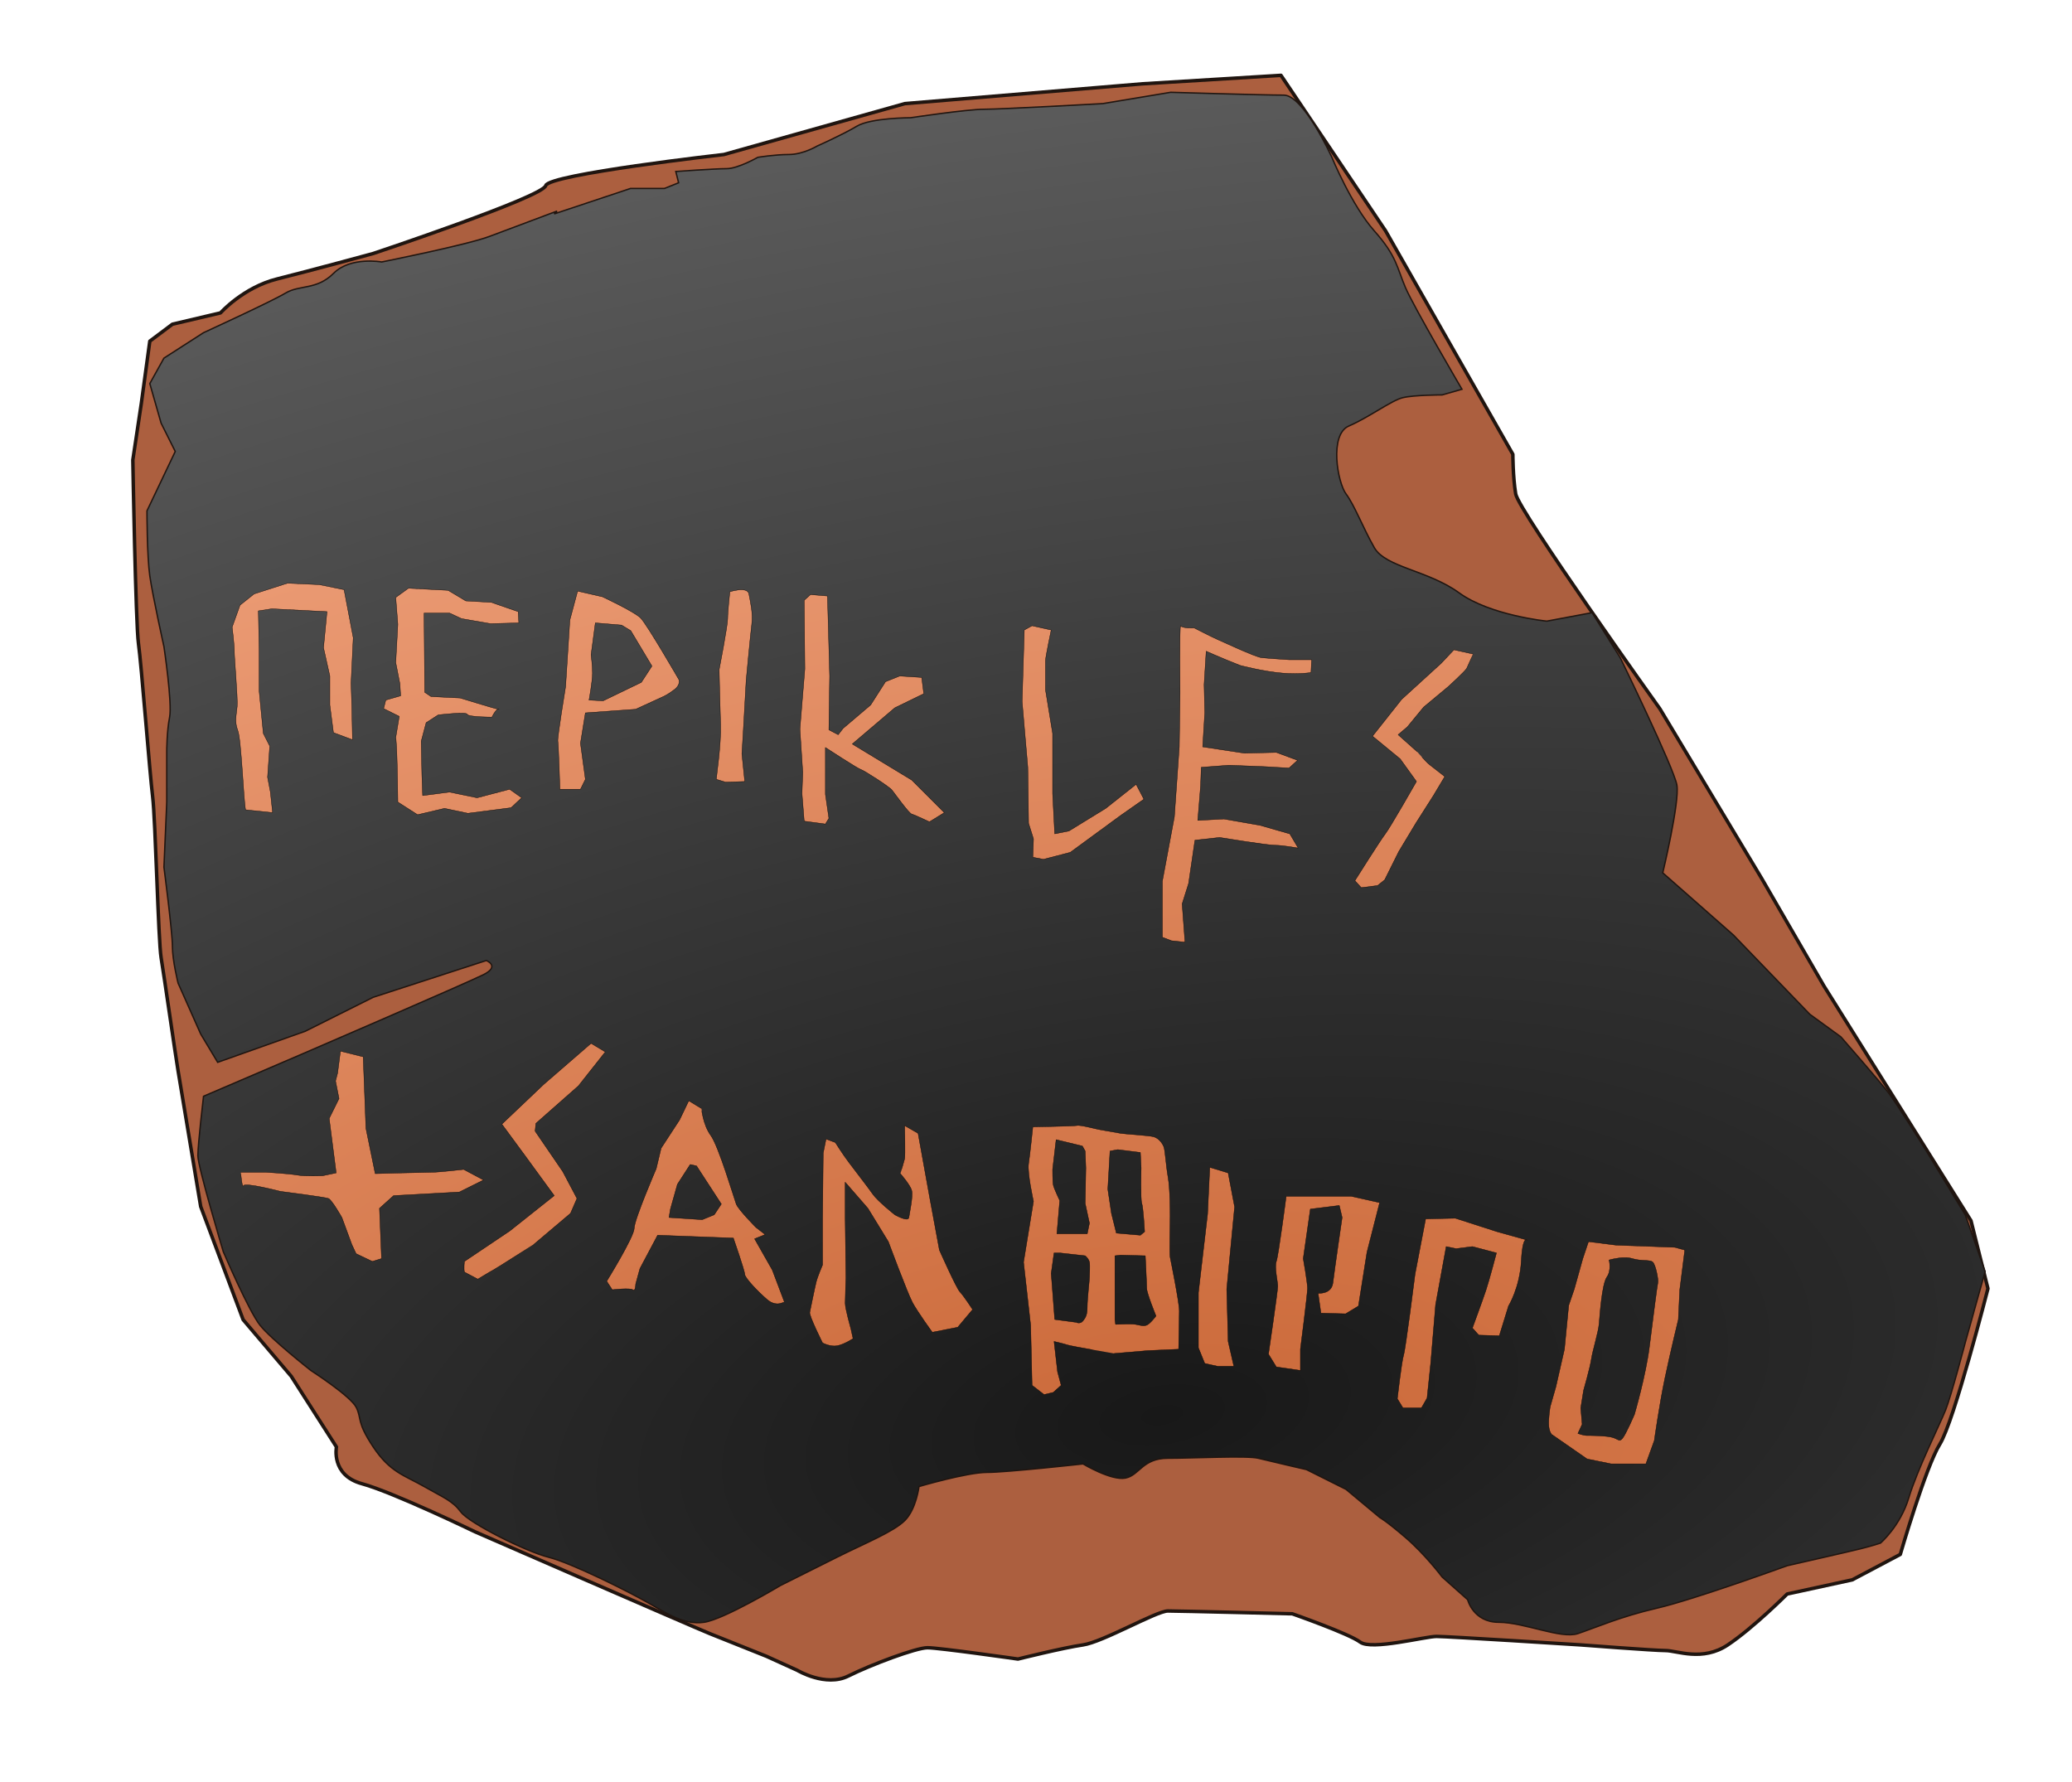
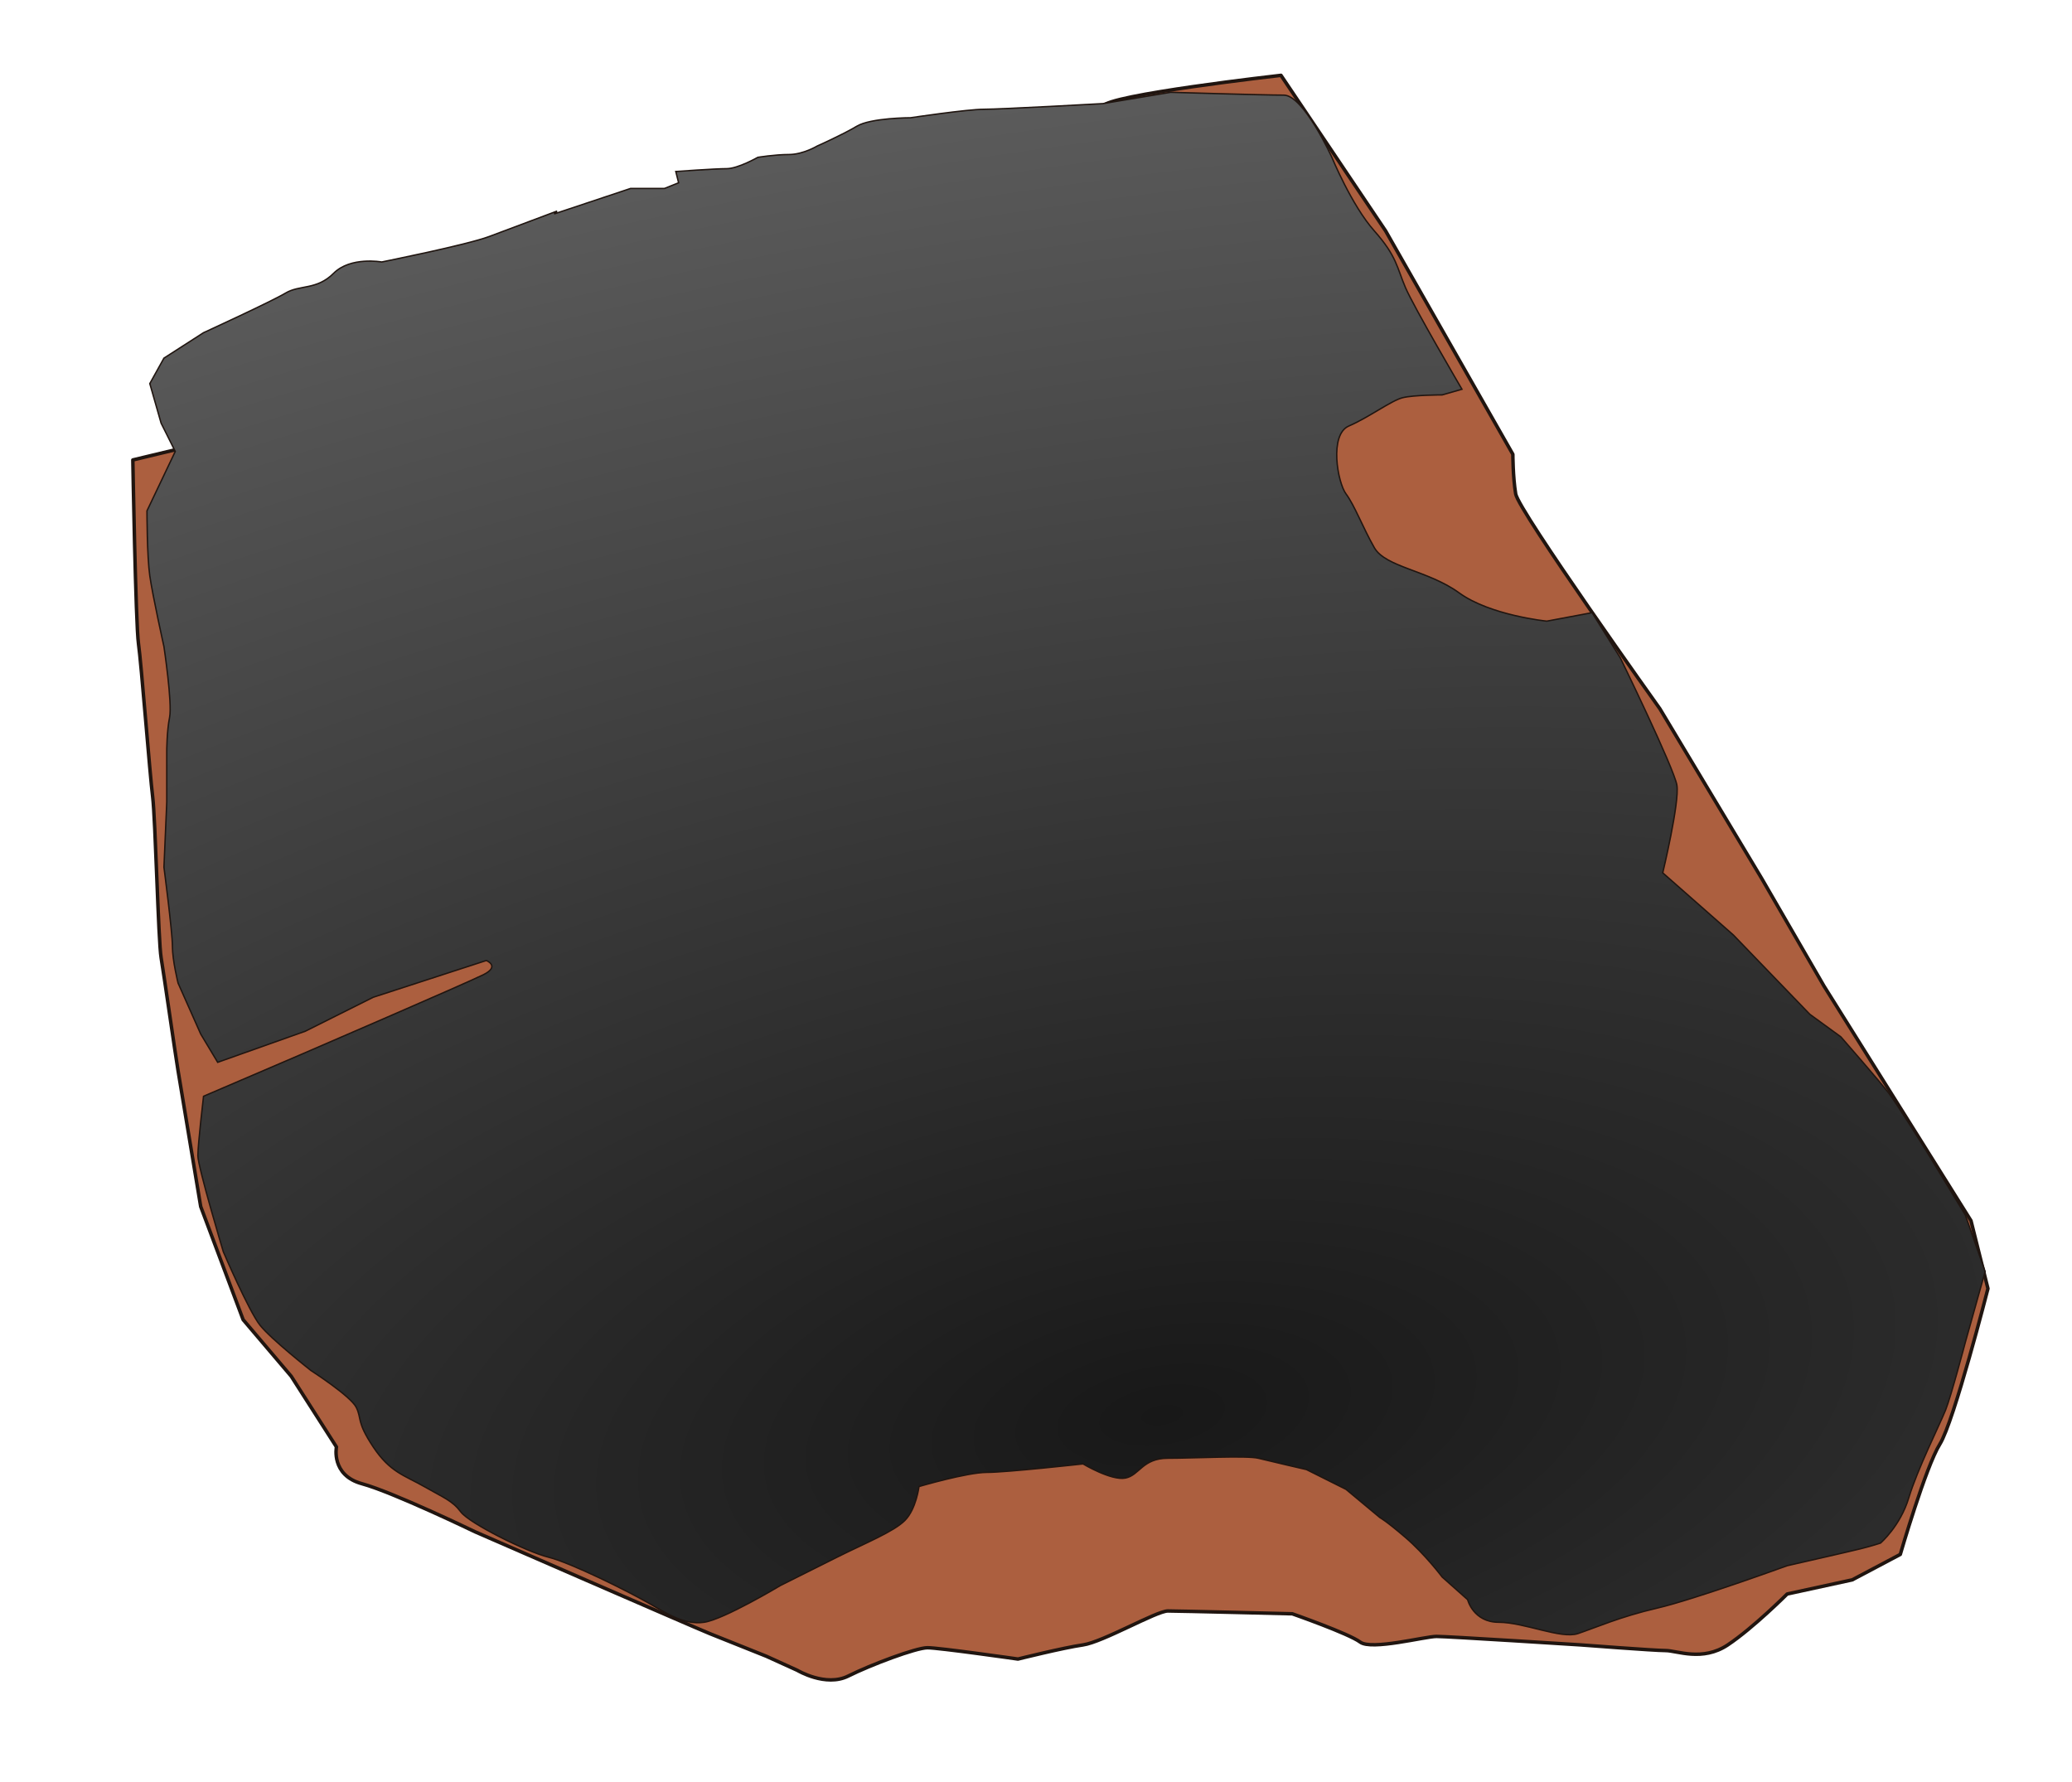
<svg xmlns="http://www.w3.org/2000/svg" xmlns:ns1="http://sodipodi.sourceforge.net/DTD/sodipodi-0.dtd" xmlns:ns2="http://www.inkscape.org/namespaces/inkscape" xmlns:xlink="http://www.w3.org/1999/xlink" width="592.433" height="509.608" id="svg3372" ns1:version="0.32" ns2:version="0.92.5 (2060ec1f9f, 2020-04-08)" ns1:docname="scherbe_perikles_trans.svg" ns2:output_extension="org.inkscape.output.svg.inkscape" version="1.0">
  <defs id="defs3374">
    <linearGradient id="linearGradient3275">
      <stop style="stop-color:#ca6838;stop-opacity:1;" offset="0" id="stop3277" />
      <stop style="stop-color:#f1a47f;stop-opacity:1;" offset="1" id="stop3279" />
    </linearGradient>
    <linearGradient id="linearGradient3258">
      <stop style="stop-color:#181818;stop-opacity:1;" offset="0" id="stop3260" />
      <stop style="stop-color:#5c5c5c;stop-opacity:1;" offset="1" id="stop3262" />
    </linearGradient>
    <ns2:perspective ns1:type="inkscape:persp3d" ns2:vp_x="0 : 526.18109 : 1" ns2:vp_y="0 : 1000 : 0" ns2:vp_z="744.09448 : 526.18109 : 1" ns2:persp3d-origin="372.04724 : 350.78739 : 1" id="perspective3380" />
    <ns2:perspective id="perspective3443" ns2:persp3d-origin="372.04724 : 350.78739 : 1" ns2:vp_z="744.09448 : 526.18109 : 1" ns2:vp_y="0 : 1000 : 0" ns2:vp_x="0 : 526.18109 : 1" ns1:type="inkscape:persp3d" />
    <radialGradient ns2:collect="always" xlink:href="#linearGradient3258" id="radialGradient3264" cx="674.117" cy="1201.738" fx="674.117" fy="1201.738" r="928.771" gradientTransform="matrix(3.093,-0.487,0.227,1.439,-1683.654,-306.521)" gradientUnits="userSpaceOnUse" />
    <radialGradient ns2:collect="always" xlink:href="#linearGradient3275" id="radialGradient3281" cx="593.571" cy="414.505" fx="593.571" fy="414.505" r="61.605" gradientTransform="matrix(1,0,0,1.916,0,-379.676)" gradientUnits="userSpaceOnUse" />
    <radialGradient ns2:collect="always" xlink:href="#linearGradient3275" id="radialGradient3290" cx="329.153" cy="481.681" fx="329.153" fy="481.681" r="207.734" gradientTransform="matrix(3.801,-0.484,0.223,1.754,-1024.771,-266.751)" gradientUnits="userSpaceOnUse" />
  </defs>
  <ns1:namedview id="base" pagecolor="#ffffff" bordercolor="#666666" borderopacity="1.0" ns2:pageopacity="0.0" ns2:pageshadow="2" ns2:zoom="1.5606659" ns2:cx="262.98705" ns2:cy="427.44016" ns2:document-units="px" ns2:current-layer="layer1" showgrid="false" ns2:window-width="1276" ns2:window-height="780" ns2:window-x="0" ns2:window-y="18" ns2:snap-bbox="true" ns2:window-maximized="0" />
  <g ns2:label="Ebene 1" ns2:groupmode="layer" id="layer1" transform="translate(403.863,-881.528)">
    <rect transform="matrix(0.943,0,0,2.712,-509.586,262.915)" style="display:inline;overflow:visible;visibility:visible;opacity:1;fill:none;fill-opacity:1;fill-rule:evenodd;stroke:none;stroke-width:1px;stroke-linecap:butt;stroke-linejoin:miter;stroke-miterlimit:4;stroke-dasharray:none;stroke-dashoffset:0;stroke-opacity:1;marker:none;marker-start:none;marker-mid:none;marker-end:none;enable-background:accumulate" id="rect3428" width="628.315" height="187.888" x="112.127" y="228.078" />
  </g>
  <g ns2:groupmode="layer" id="layer4" ns2:label="Ebene 2" transform="translate(403.863,-881.528)">
-     <path style="display:inline;overflow:visible;visibility:visible;opacity:1;fill:#ac5f3f;fill-opacity:1;fill-rule:evenodd;stroke:#201510;stroke-width:3.529px;stroke-linecap:butt;stroke-linejoin:round;stroke-miterlimit:4;stroke-dasharray:none;stroke-dashoffset:0;stroke-opacity:1;marker:none;marker-start:none;marker-mid:none;marker-end:none;enable-background:accumulate" d="m -365.714,129.505 c 0,0 2.857,165.714 5.714,185.714 2.857,20 11.429,131.429 14.286,154.286 2.857,22.857 5.714,145.714 8.571,162.857 2.857,17.143 14.286,97.143 17.143,114.286 2.857,17.143 22.857,137.143 22.857,137.143 l 42.857,114.286 48.571,57.143 45.714,71.429 c 0,0 -5.714,28.571 25.714,37.143 31.429,8.571 114.286,48.571 114.286,48.571 0,0 222.857,97.143 237.143,102.857 14.286,5.714 57.143,22.857 57.143,22.857 l 31.429,14.286 c 0,0 28.571,17.143 51.429,5.714 22.857,-11.429 68.571,-28.572 80,-28.572 11.429,0 91.429,11.429 91.429,11.429 0,0 45.714,-11.429 65.714,-14.286 20,-2.857 74.286,-34.286 85.714,-34.286 11.429,0 125.714,2.857 125.714,2.857 0,0 57.143,20 68.571,28.572 11.429,8.571 65.714,-5.714 77.143,-5.714 11.429,0 145.714,8.571 145.714,8.571 0,0 74.286,5.714 85.714,5.714 11.429,0 37.143,11.429 62.857,-5.714 25.714,-17.143 60,-51.429 60,-51.429 l 65.714,-14.286 48.571,-25.714 c 0,0 25.714,-88.571 40,-111.428 14.286,-22.857 48.571,-157.143 48.571,-157.143 L 1491.429,898.076 1342.857,660.934 1280,552.362 1177.143,380.934 c 0,0 -142.857,-200 -145.714,-217.143 -2.857,-17.143 -2.857,-40 -2.857,-40 L 900,-101.924 794.286,-259.066 l -140,8.571 -240,20 -182.857,51.429 c 0,0 -177.143,20 -180,31.429 -2.857,11.429 -174.286,68.571 -174.286,68.571 0,0 -62.857,17.143 -97.143,25.714 -34.286,8.571 -57.143,34.286 -57.143,34.286 l -48.571,11.429 -22.857,17.143 -8.571,62.857 z" id="path3450" transform="matrix(0.283,0,0,0.283,-262.386,976.382)" ns2:connector-curvature="0" />
+     <path style="display:inline;overflow:visible;visibility:visible;opacity:1;fill:#ac5f3f;fill-opacity:1;fill-rule:evenodd;stroke:#201510;stroke-width:3.529px;stroke-linecap:butt;stroke-linejoin:round;stroke-miterlimit:4;stroke-dasharray:none;stroke-dashoffset:0;stroke-opacity:1;marker:none;marker-start:none;marker-mid:none;marker-end:none;enable-background:accumulate" d="m -365.714,129.505 c 0,0 2.857,165.714 5.714,185.714 2.857,20 11.429,131.429 14.286,154.286 2.857,22.857 5.714,145.714 8.571,162.857 2.857,17.143 14.286,97.143 17.143,114.286 2.857,17.143 22.857,137.143 22.857,137.143 l 42.857,114.286 48.571,57.143 45.714,71.429 c 0,0 -5.714,28.571 25.714,37.143 31.429,8.571 114.286,48.571 114.286,48.571 0,0 222.857,97.143 237.143,102.857 14.286,5.714 57.143,22.857 57.143,22.857 l 31.429,14.286 c 0,0 28.571,17.143 51.429,5.714 22.857,-11.429 68.571,-28.572 80,-28.572 11.429,0 91.429,11.429 91.429,11.429 0,0 45.714,-11.429 65.714,-14.286 20,-2.857 74.286,-34.286 85.714,-34.286 11.429,0 125.714,2.857 125.714,2.857 0,0 57.143,20 68.571,28.572 11.429,8.571 65.714,-5.714 77.143,-5.714 11.429,0 145.714,8.571 145.714,8.571 0,0 74.286,5.714 85.714,5.714 11.429,0 37.143,11.429 62.857,-5.714 25.714,-17.143 60,-51.429 60,-51.429 l 65.714,-14.286 48.571,-25.714 c 0,0 25.714,-88.571 40,-111.428 14.286,-22.857 48.571,-157.143 48.571,-157.143 L 1491.429,898.076 1342.857,660.934 1280,552.362 1177.143,380.934 c 0,0 -142.857,-200 -145.714,-217.143 -2.857,-17.143 -2.857,-40 -2.857,-40 L 900,-101.924 794.286,-259.066 c 0,0 -177.143,20 -180,31.429 -2.857,11.429 -174.286,68.571 -174.286,68.571 0,0 -62.857,17.143 -97.143,25.714 -34.286,8.571 -57.143,34.286 -57.143,34.286 l -48.571,11.429 -22.857,17.143 -8.571,62.857 z" id="path3450" transform="matrix(0.283,0,0,0.283,-262.386,976.382)" ns2:connector-curvature="0" />
    <path style="display:inline;overflow:visible;visibility:visible;opacity:1;fill:url(#radialGradient3264);fill-opacity:1;fill-rule:evenodd;stroke:#201510;stroke-width:1.412;stroke-linecap:butt;stroke-linejoin:miter;stroke-miterlimit:4;stroke-dasharray:none;stroke-dashoffset:0;stroke-opacity:1;marker:none;marker-start:none;marker-mid:none;marker-end:none;enable-background:accumulate" d="m -348.571,52.362 11.429,40 14.286,28.571 -28.571,60 c 0,0 0,45.714 2.857,65.714 2.857,20 14.286,71.429 14.286,71.429 0,0 8.571,57.143 5.714,71.429 -2.857,14.286 -2.857,34.286 -2.857,34.286 v 51.429 l -2.857,65.714 c 0,0 8.571,65.714 8.571,80 0,14.286 5.714,37.143 5.714,37.143 l 22.857,51.429 17.143,28.571 88.571,-31.429 68.571,-34.286 114.286,-37.143 c 0,0 14.286,5.714 -2.857,14.286 -17.143,8.571 -182.857,80 -182.857,80 l -100,42.857 c 0,0 -5.714,48.571 -5.714,60 0,11.429 25.714,97.143 25.714,97.143 0,0 25.714,60 37.143,74.286 11.429,14.286 51.429,45.714 51.429,45.714 0,0 40,25.714 45.714,37.143 5.714,11.429 0,14.286 17.143,40 17.143,25.714 31.429,28.571 51.429,40 20,11.429 28.571,14.286 37.143,25.714 8.571,11.429 65.714,40 88.571,45.714 22.857,5.714 80,34.286 100,45.714 20,11.428 37.143,22.857 57.143,20 20,-2.857 77.143,-37.143 77.143,-37.143 0,0 28.571,-14.286 57.143,-28.571 28.571,-14.286 57.143,-25.714 68.571,-37.143 11.429,-11.429 14.286,-34.286 14.286,-34.286 0,0 48.571,-14.286 68.571,-14.286 20,0 97.143,-8.571 97.143,-8.571 0,0 28.571,17.143 42.857,14.286 14.286,-2.857 17.143,-20 42.857,-20 25.714,0 80,-2.857 91.429,0 C 782.857,1140.934 820,1149.505 820,1149.505 l 40,20 34.286,28.572 c 0,0 5.714,2.857 25.714,20 20,17.143 37.143,40 37.143,40 l 25.714,22.857 c 0,0 5.714,22.857 31.429,22.857 25.714,0 62.857,17.143 80,11.428 17.143,-5.714 42.857,-17.143 80,-25.714 37.143,-8.571 131.429,-42.857 131.429,-42.857 0,0 62.857,-14.286 74.286,-17.143 11.429,-2.857 20,-5.714 20,-5.714 0,0 20,-17.143 28.571,-45.714 8.572,-28.572 31.429,-74.286 37.143,-88.572 5.714,-14.286 20,-68.571 20,-68.571 l 20,-71.429 -20,-57.143 -40,-65.714 c 0,0 -28.571,-45.714 -37.143,-57.143 C 1400,758.076 1360,712.362 1360,712.362 l -31.429,-22.857 -77.143,-80 L 1180,546.648 c 0,0 17.143,-71.429 14.286,-88.571 -2.857,-17.143 -57.143,-128.571 -57.143,-128.571 l -28.572,-45.714 -45.714,8.571 c 0,0 -57.143,-5.714 -88.571,-28.571 C 942.857,240.934 900,238.076 888.571,218.076 c -11.429,-20 -20,-42.857 -28.571,-54.286 -8.571,-11.429 -17.143,-60 2.857,-68.571 20,-8.571 42.857,-25.714 54.286,-28.571 11.429,-2.857 40,-2.857 40,-2.857 l 20,-5.714 c 0,0 -48.571,-82.857 -57.143,-102.857 -8.571,-20 -8.571,-31.429 -31.429,-57.143 -22.857,-25.714 -42.857,-74.286 -42.857,-74.286 0,0 -28.571,-62.857 -48.571,-62.857 -20,0 -114.286,-2.857 -114.286,-2.857 l -68.571,11.429 c 0,0 -102.857,5.714 -120,5.714 -17.143,0 -74.286,8.571 -74.286,8.571 0,0 -40,0 -54.286,8.571 -14.286,8.571 -40,20 -40,20 0,0 -14.286,8.571 -28.571,8.571 -14.286,0 -31.429,2.857 -31.429,2.857 0,0 -20,11.429 -31.429,11.429 -11.429,0 -51.429,2.857 -51.429,2.857 l 2.857,11.429 -14.286,5.714 H 137.143 L 60,-119.066 l 2.857,-2.857 c 0,0 -45.714,17.143 -68.571,25.714 -22.857,8.571 -108.571,25.714 -108.571,25.714 0,0 -31.429,-5.714 -48.571,11.429 -17.143,17.143 -34.286,11.429 -48.571,20 -14.286,8.571 -82.857,40 -82.857,40 l -40,25.714 z" id="path3452" transform="matrix(0.283,0,0,0.283,-262.386,976.382)" ns2:connector-curvature="0" />
  </g>
  <g ns2:groupmode="layer" id="layer5" ns2:label="Ebene 3" transform="translate(403.863,-881.528)">
-     <path style="opacity:1;fill:url(#radialGradient3290);fill-opacity:1;fill-rule:evenodd;stroke:#000000;stroke-width:0.1;stroke-linecap:butt;stroke-linejoin:round;marker:none;marker-start:none;marker-mid:none;marker-end:none;stroke-miterlimit:4;stroke-dasharray:none;stroke-dashoffset:0;stroke-opacity:1;visibility:visible;display:inline;overflow:visible;enable-background:accumulate" d="M 82.188 166.75 L 72.656 169.812 L 68.625 173.031 L 66.375 179.312 C 66.375 179.312 67 184.164 67 186.188 C 67 188.211 68.015 199.54 67.812 201.969 C 67.61 204.397 66.988 206.244 68 208.875 C 69.012 211.506 69.612 228.495 70.219 231.531 L 77.938 232.344 L 77.312 226.469 L 76.5 222.219 L 77.125 213.312 L 75.281 209.688 L 74.094 197.531 L 74.094 186 L 73.875 174.656 L 77.719 174.062 L 93.5 174.875 L 92.5 185.188 L 94.312 193.281 L 94.312 201.562 L 95.344 209.469 L 100.781 211.5 L 100.594 201.969 L 100.375 195.312 L 101 182.344 L 98.375 168.594 L 91.281 167.156 L 82.188 166.75 z M 116.781 168.188 L 113.156 170.812 L 113.75 178.5 L 113.156 189.438 L 114.344 195.5 L 114.562 198.938 L 110.312 200.156 L 109.688 202.594 L 114.156 204.812 L 113.156 210.875 C 113.156 210.875 113.548 211.704 113.75 229.312 L 119.406 232.938 L 127.094 231.125 L 133.781 232.531 L 146.125 230.938 L 149.156 228.094 L 145.719 225.656 L 136.406 228.094 L 128.531 226.469 L 120.844 227.469 L 120.625 221.406 L 120.438 211.906 L 121.844 206.625 L 125.281 204.406 C 125.281 204.406 133.391 203.409 133.594 204.219 C 133.796 205.028 140.656 205.031 140.656 205.031 C 140.656 205.031 141.6 203.014 142.375 202.781 C 140.539 202.325 131.562 199.562 131.562 199.562 L 123.25 199.156 L 121.438 197.938 L 121.25 175.281 L 128.531 175.281 L 131.969 176.875 L 140.25 178.312 L 148.344 178.094 L 148.156 174.875 L 140.469 172.219 L 133.188 171.812 L 128.125 168.781 L 116.781 168.188 z M 212.219 168.625 C 210.638 168.556 208.688 169.188 208.688 169.188 C 208.688 169.188 208.063 174.851 208.062 176.875 C 208.062 178.899 205.625 191.469 205.625 191.469 C 205.625 191.469 205.829 200.959 206.031 207.031 C 206.234 213.103 204.813 222.003 204.812 222.812 L 207.469 223.625 L 212.938 223.438 L 212.125 215.531 L 212.531 208.875 L 213.344 194.5 C 213.344 194.5 214.533 181.738 214.938 178.5 C 215.342 175.262 214.53 172.039 214.125 169.812 C 213.973 168.978 213.167 168.667 212.219 168.625 z M 165.156 169 L 162.938 177.281 L 161.719 196.312 C 161.719 196.312 159.298 211.097 159.5 211.906 C 159.702 212.716 160.094 225.656 160.094 225.656 L 165.969 225.656 L 167.375 222.812 L 165.969 212.5 L 167.375 203.812 L 181.75 202.781 L 189.656 199.156 C 189.656 199.156 191.053 198.542 192.875 197.125 C 194.697 195.708 194.094 194.281 194.094 194.281 C 194.094 194.281 184.978 178.509 183.156 176.688 C 181.335 174.866 172.25 170.625 172.25 170.625 L 165.156 169 z M 231.75 170 L 229.938 171.625 L 230.125 191.25 L 228.719 208.469 L 229.531 220.812 L 229.312 226.875 L 229.938 234.781 L 236 235.594 L 237 233.969 L 236 227.094 L 236 213.719 C 236 213.719 245.315 219.798 246.125 220 C 246.935 220.202 254.222 224.863 255.031 225.875 C 255.841 226.887 259.878 232.548 260.688 232.75 C 261.497 232.952 265.75 234.969 265.75 234.969 L 270 232.344 L 260.688 223.031 L 243.688 212.719 L 255.844 202.375 L 264.125 198.344 L 263.531 193.688 L 257.25 193.281 L 253.188 194.906 L 248.938 201.562 L 241.062 208.25 L 239.656 210.062 L 237 208.656 L 237.219 193.281 L 236.594 170.406 L 231.75 170 z M 170.219 178.094 L 177.719 178.719 L 180.344 180.312 L 186.406 190.438 L 183.375 195.094 L 172.438 200.375 L 168.406 200.156 C 168.406 200.359 169.406 194.695 169.406 192.469 C 169.406 190.242 169 187.219 169 187.219 L 170.219 178.094 z M 295.094 178.906 L 292.875 180.125 L 292.25 200.562 L 293.875 219.375 L 294.094 235.375 L 295.5 239.844 L 295.312 245.094 L 298.344 245.688 L 306.031 243.688 L 320.406 233.156 L 327.062 228.5 L 324.844 224.25 L 316.156 231.125 L 305.625 237.594 L 301.562 238.406 L 300.969 226.875 L 300.969 209.688 L 298.938 197.312 C 298.938 197.312 298.938 189.824 298.938 188.812 C 298.938 187.801 300.562 180.125 300.562 180.125 L 295.094 178.906 z M 337.562 178.906 C 337.206 179.345 337.406 198.125 337.406 198.125 L 337.188 213.531 L 335.781 233.562 L 332.344 251.969 L 332.344 267.969 L 334.969 268.969 L 338.812 269.375 L 338 258.438 L 339.844 252.594 L 341.656 240.219 L 348.719 239.438 C 348.719 239.438 362.305 241.656 364.531 241.656 C 366.758 241.656 371.188 242.469 371.188 242.469 L 368.781 238.406 L 360.281 235.969 L 349.938 234.156 L 342.469 234.562 L 343.281 224.656 L 343.469 219.375 L 351.375 218.781 L 361.688 219.188 L 368.562 219.594 L 371 217.375 L 364.938 215.125 L 355.812 215.344 L 343.875 213.531 L 344.469 203.812 L 344.281 195.719 L 344.875 186.188 C 344.875 186.188 348.539 187.815 350.562 188.625 C 352.586 189.435 354.594 190.25 354.594 190.25 C 354.594 190.25 361.473 192.064 366.938 192.469 C 371.923 192.838 374.844 192.281 374.844 192.281 L 375.031 188.625 L 368.562 188.625 C 368.562 188.625 362.509 188.234 360.688 188.031 C 358.866 187.829 349.354 183.357 347.938 182.75 C 346.521 182.143 341.438 179.531 341.438 179.531 C 341.438 179.531 337.999 179.716 337.594 178.906 C 337.581 178.881 337.574 178.892 337.562 178.906 z M 415.719 185.781 L 412.094 189.625 L 400.75 199.969 L 392.438 210.469 L 400.344 216.969 L 405 223.438 C 405 223.438 397.511 236.585 396.094 238.406 C 394.677 240.228 387.406 251.781 387.406 251.781 L 389.219 253.781 L 393.875 253.188 L 395.906 251.562 L 399.938 243.469 L 404.812 235.375 L 409.844 227.469 L 413.094 222.031 C 413.094 222.031 409.466 219.17 408.656 218.562 C 407.847 217.955 405.219 214.937 405.219 214.938 L 399.75 210.062 L 402.375 207.844 L 407.031 202.188 L 414.094 196.312 C 414.094 196.312 418.97 191.872 419.375 191.062 C 419.78 190.253 421.187 187 421.188 187 L 415.719 185.781 z M 142.531 202.75 C 142.498 202.748 142.471 202.775 142.438 202.781 C 142.562 202.812 142.645 202.808 142.688 202.812 C 142.681 202.808 142.7 202.788 142.688 202.781 C 142.637 202.756 142.585 202.753 142.531 202.75 z M 169 298.312 L 155.438 310.062 L 143.5 321.406 L 150.188 330.5 L 158.469 341.844 L 145.719 351.969 L 132.781 360.656 C 132.781 360.656 132.579 362.676 132.781 363.688 L 136.625 365.719 C 136.625 365.719 140.253 363.499 141.062 363.094 C 141.872 362.689 152.594 355.813 152.594 355.812 L 163.125 346.906 L 164.969 342.656 L 160.906 334.969 L 153 323.406 L 153.219 321.188 L 165.375 310.469 L 173.062 300.75 L 169 298.312 z M 97.344 300.531 L 96.531 306.812 L 95.938 309.062 L 96.938 314.094 L 94.125 319.781 L 96.125 335.344 L 92.281 336.156 C 92.281 336.156 87.226 336.374 85 335.969 C 82.774 335.564 76.094 335.156 76.094 335.156 L 68.812 335.156 C 68.813 335.156 69.22 340.012 69.625 339 C 70.03 337.988 80.156 340.625 80.156 340.625 C 80.156 340.625 92.894 342.251 93.906 342.656 C 94.918 343.061 97.75 348.094 97.75 348.094 L 100.594 355.812 L 101.812 358.438 L 106.469 360.656 L 109.094 359.844 L 108.5 345.469 L 112.531 341.844 L 131.344 340.812 L 138.25 337.375 L 132.562 334.344 C 132.562 334.344 125.68 335.156 123.656 335.156 C 121.632 335.156 107.281 335.562 107.281 335.562 L 104.625 322.594 L 103.844 302.156 L 97.344 300.531 z M 196.938 314.719 L 194.312 320.188 L 189.031 328.281 L 187.625 334.156 C 187.625 334.156 181.344 348.728 181.344 351.156 C 181.344 353.585 173.469 366.312 173.469 366.312 L 175.062 368.75 C 175.062 368.75 180.128 368.143 180.938 368.75 C 181.747 369.357 181.75 367.125 181.75 367.125 L 182.969 362.688 L 188.031 353.156 L 209.688 353.969 C 209.688 353.969 212.938 363.301 212.938 364.312 C 212.938 365.324 216.775 369.367 219.406 371.594 C 222.037 373.82 224.25 372.187 224.25 372.188 L 220.812 363.094 L 215.75 354.188 L 218.781 352.969 L 216.156 350.938 C 216.156 350.938 211.107 345.869 210.5 344.25 C 209.893 342.631 205.445 327.661 203.219 324.625 C 200.992 321.589 200.562 316.937 200.562 316.938 L 196.938 314.719 z M 308.438 321.781 C 308.203 321.767 307.996 321.787 307.844 321.812 C 306.629 322.015 295.312 322.188 295.312 322.188 C 295.312 322.188 294.499 330.088 294.094 332.719 C 293.689 335.35 295.5 343.469 295.5 343.469 L 292.656 360.875 L 294.688 378.875 L 295.094 396.062 L 298.531 398.719 L 301.156 398.094 L 303.406 396.062 L 302.375 392.219 L 301.375 383.531 C 301.375 383.531 304.004 384.126 305.219 384.531 C 306.433 384.936 318.563 386.969 318.562 386.969 L 328.094 386.156 L 337 385.75 C 337 385.75 337.187 377.241 337.188 374.812 C 337.188 372.384 334.765 360.449 334.562 359.438 C 334.36 358.426 334.562 349.121 334.562 347.906 C 334.562 346.692 334.576 340.003 333.969 336.562 C 333.362 333.122 333.155 328.887 332.75 327.875 C 332.345 326.863 331.323 325.436 329.906 325.031 C 328.489 324.626 321.418 324.234 320.406 324.031 C 319.394 323.829 315.746 323.202 314.531 323 C 313.469 322.823 310.081 321.881 308.438 321.781 z M 258.656 321.812 C 258.656 321.812 258.859 330.503 258.656 331.312 C 258.454 332.122 257.437 335.562 257.438 335.562 C 257.438 335.562 260.283 338.787 260.688 340.406 C 261.092 342.025 260.077 346.677 259.875 348.094 C 259.673 349.51 255.844 347.312 255.844 347.312 C 255.844 347.312 250.979 343.461 249.562 341.438 C 248.146 339.414 244.509 334.741 242.688 332.312 C 240.866 329.884 238.844 326.656 238.844 326.656 L 236.188 325.656 L 235.375 329.688 L 235.188 348.312 L 235.188 361.656 C 235.188 361.656 233.78 364.912 233.375 366.531 C 232.97 368.15 231.734 374.207 231.531 375.219 C 231.329 376.231 235.188 383.938 235.188 383.938 C 235.188 383.938 237.413 385.155 239.438 384.75 C 241.461 384.345 243.906 382.719 243.906 382.719 L 243.281 379.875 C 243.281 379.875 241.656 374.213 241.656 372.594 C 241.656 370.975 241.875 365.312 241.875 365.312 C 241.875 365.312 241.656 348.903 241.656 348.094 C 241.656 347.284 241.656 338 241.656 338 L 248.156 345.469 L 254 355 C 254 355 259.489 369.775 260.906 372.406 C 262.323 375.037 266.562 380.906 266.562 380.906 L 273.844 379.469 L 278.094 374.406 C 278.094 374.406 275.481 370.387 274.469 369.375 C 273.457 368.363 268.594 357.406 268.594 357.406 L 265.938 343.062 L 262.5 324.031 L 258.656 321.812 z M 301.969 325.844 L 309.469 327.656 L 310.281 329.094 L 310.469 333.938 L 310.281 344.062 L 311.5 349.719 L 310.875 352.75 L 302.188 352.75 L 303 343.25 C 303 343.25 301.359 339.824 301.156 338.812 C 300.954 337.801 300.969 334.344 300.969 334.344 L 301.969 325.844 z M 319.594 328.688 L 326.062 329.5 L 326.281 333.938 C 326.281 333.938 326.064 343.051 326.469 344.062 C 326.874 345.074 327.281 352.156 327.281 352.156 L 326.062 353.156 L 319.188 352.562 L 317.781 346.906 L 316.75 340 L 317.375 329.094 L 319.594 328.688 z M 197.344 332.938 L 199.156 333.344 L 206.25 344.25 L 204.219 347.312 L 200.781 348.719 L 191.281 348.094 L 191.688 345.688 L 193.688 338.594 L 197.344 332.938 z M 345.906 333.75 L 345.281 347.094 L 342.656 369.562 L 342.656 385.344 L 344.469 389.812 L 348.125 390.625 L 352.781 390.625 L 351.156 383.531 L 350.75 368.562 L 353 345.062 L 351.156 335.344 L 345.906 333.75 z M 367.75 342.031 C 367.75 342.031 365.545 359.037 364.938 360.656 C 364.33 362.275 365.344 366.333 365.344 367.75 C 365.344 369.167 362.688 387.156 362.688 387.156 L 364.938 390.812 L 371.812 391.812 L 371.812 385.75 C 371.812 385.75 373.844 369.963 373.844 368.344 C 373.844 366.725 372.625 359.844 372.625 359.844 L 374.656 345.688 L 382.938 344.656 L 383.75 348.094 C 383.75 348.094 381.53 363.278 381.125 366.719 C 380.72 370.159 376.875 369.75 376.875 369.75 L 377.688 375.438 L 384.75 375.625 L 388.406 373.406 L 390.844 358.031 L 394.469 343.844 L 386.375 342.031 L 367.75 342.031 z M 416.125 348.312 L 407.625 348.5 L 404.594 364.312 C 404.594 364.312 401.951 385.351 401.344 387.375 C 400.737 389.399 399.531 399.906 399.531 399.906 L 401.156 402.562 L 406.406 402.562 L 408.031 399.719 L 409.062 389.812 L 410.469 373 L 413.5 356.406 L 416.344 357 L 421 356.406 L 427.875 358.219 C 427.875 358.219 425.856 365.933 424.844 368.969 C 423.832 372.005 421 379.688 421 379.688 L 422.812 381.719 L 428.688 381.906 L 431.312 373.406 C 431.312 373.406 434.564 368.16 434.969 360.469 C 435.212 355.846 435.803 354.648 436.25 354.438 L 428.062 352.156 L 416.125 348.312 z M 436.25 354.438 L 436.781 354.594 C 436.781 354.594 436.547 354.298 436.25 354.438 z M 454.188 355 L 452.562 359.844 L 450.125 368.562 L 448.531 373.219 L 447.312 385.75 L 444.875 396.469 L 443.25 402.156 C 443.25 402.156 442.641 405.586 442.844 407.812 C 443.046 410.039 444.28 410.655 443.875 410.25 L 453.781 417.125 L 460.656 418.531 L 470.594 418.531 L 473 411.875 C 473 411.875 474.412 401.753 476.031 394.062 C 477.65 386.372 479.875 377.25 479.875 377.25 L 480.281 368.75 L 481.719 357.406 L 478.875 356.625 L 462.062 356 L 454.188 355 z M 301.375 358.219 L 303 358.219 L 310.281 359.031 C 310.281 359.031 311.298 359.863 311.5 360.875 C 311.702 361.887 311.5 364.503 311.5 365.312 C 311.5 366.122 310.875 371.399 310.875 373.625 C 310.875 375.851 310.466 376.644 309.656 377.656 C 308.847 378.668 307.656 378.063 307.656 378.062 L 301.562 377.25 L 300.562 364.094 L 301.375 358.219 z M 320.406 358.844 L 327.469 359.031 C 327.469 359.031 327.875 366.927 327.875 368.344 C 327.875 369.76 330.531 376.25 330.531 376.25 C 330.531 376.25 328.887 378.47 327.875 378.875 C 326.863 379.28 325.871 378.859 324.656 378.656 C 323.442 378.454 318.969 378.656 318.969 378.656 L 318.781 377.25 L 318.781 371.188 L 318.781 359.031 L 320.406 358.844 z M 464.594 359.562 C 465.343 359.562 466.061 359.641 466.719 359.844 C 469.35 360.653 471.784 360.065 472.594 360.875 C 473.403 361.685 474.234 365.909 474.031 366.719 C 473.829 367.528 472.606 377.061 471.594 385.156 C 470.582 393.252 467.344 404.375 467.344 404.375 C 467.344 404.375 464.918 410.036 463.906 411.25 C 462.894 412.464 462.695 411.249 460.469 410.844 C 458.242 410.439 454.793 410.437 453.781 410.438 C 452.769 410.438 451.156 409.844 451.156 409.844 L 452.375 407.219 L 451.969 402.562 L 452.781 397.5 C 452.781 397.5 454.595 391.225 455 388.594 C 455.405 385.963 457.016 380.897 457.219 378.469 C 457.421 376.04 458.021 367.149 459.438 365.125 C 460.854 363.101 460.062 360.25 460.062 360.25 C 460.062 360.25 462.345 359.562 464.594 359.562 z " transform="translate(-403.863,881.528)" id="path2395" />
-   </g>
+     </g>
</svg>